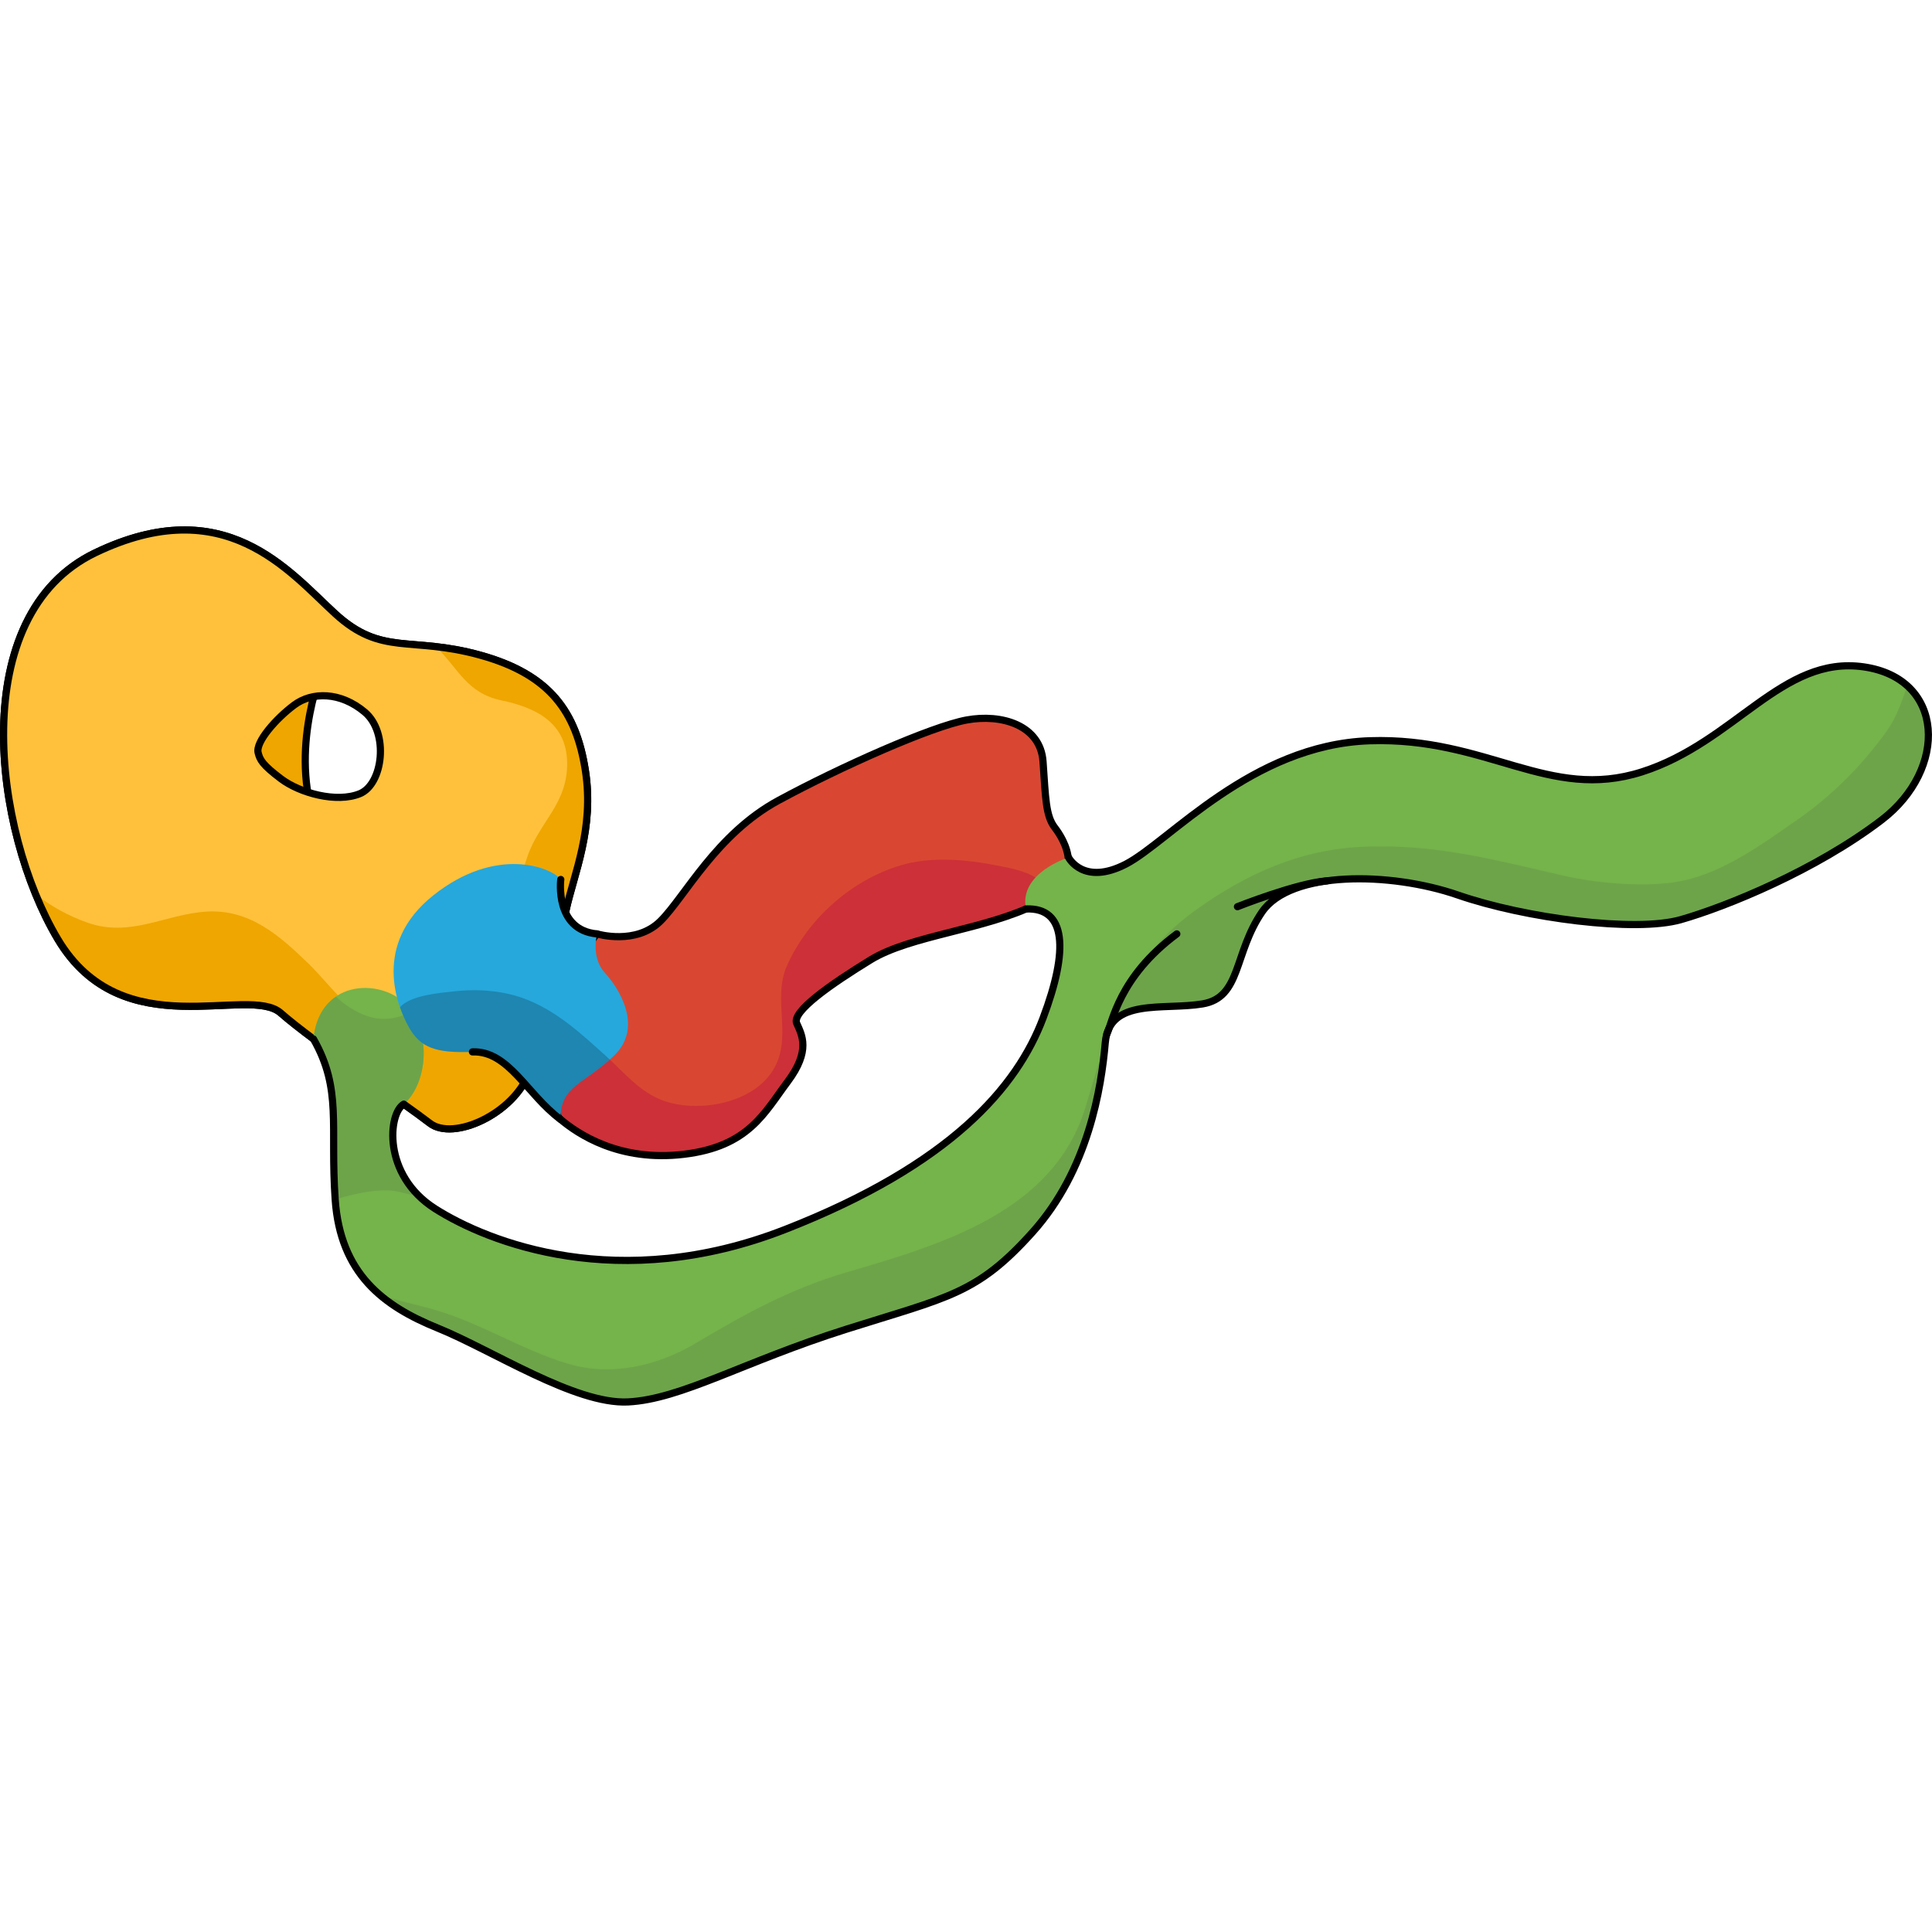
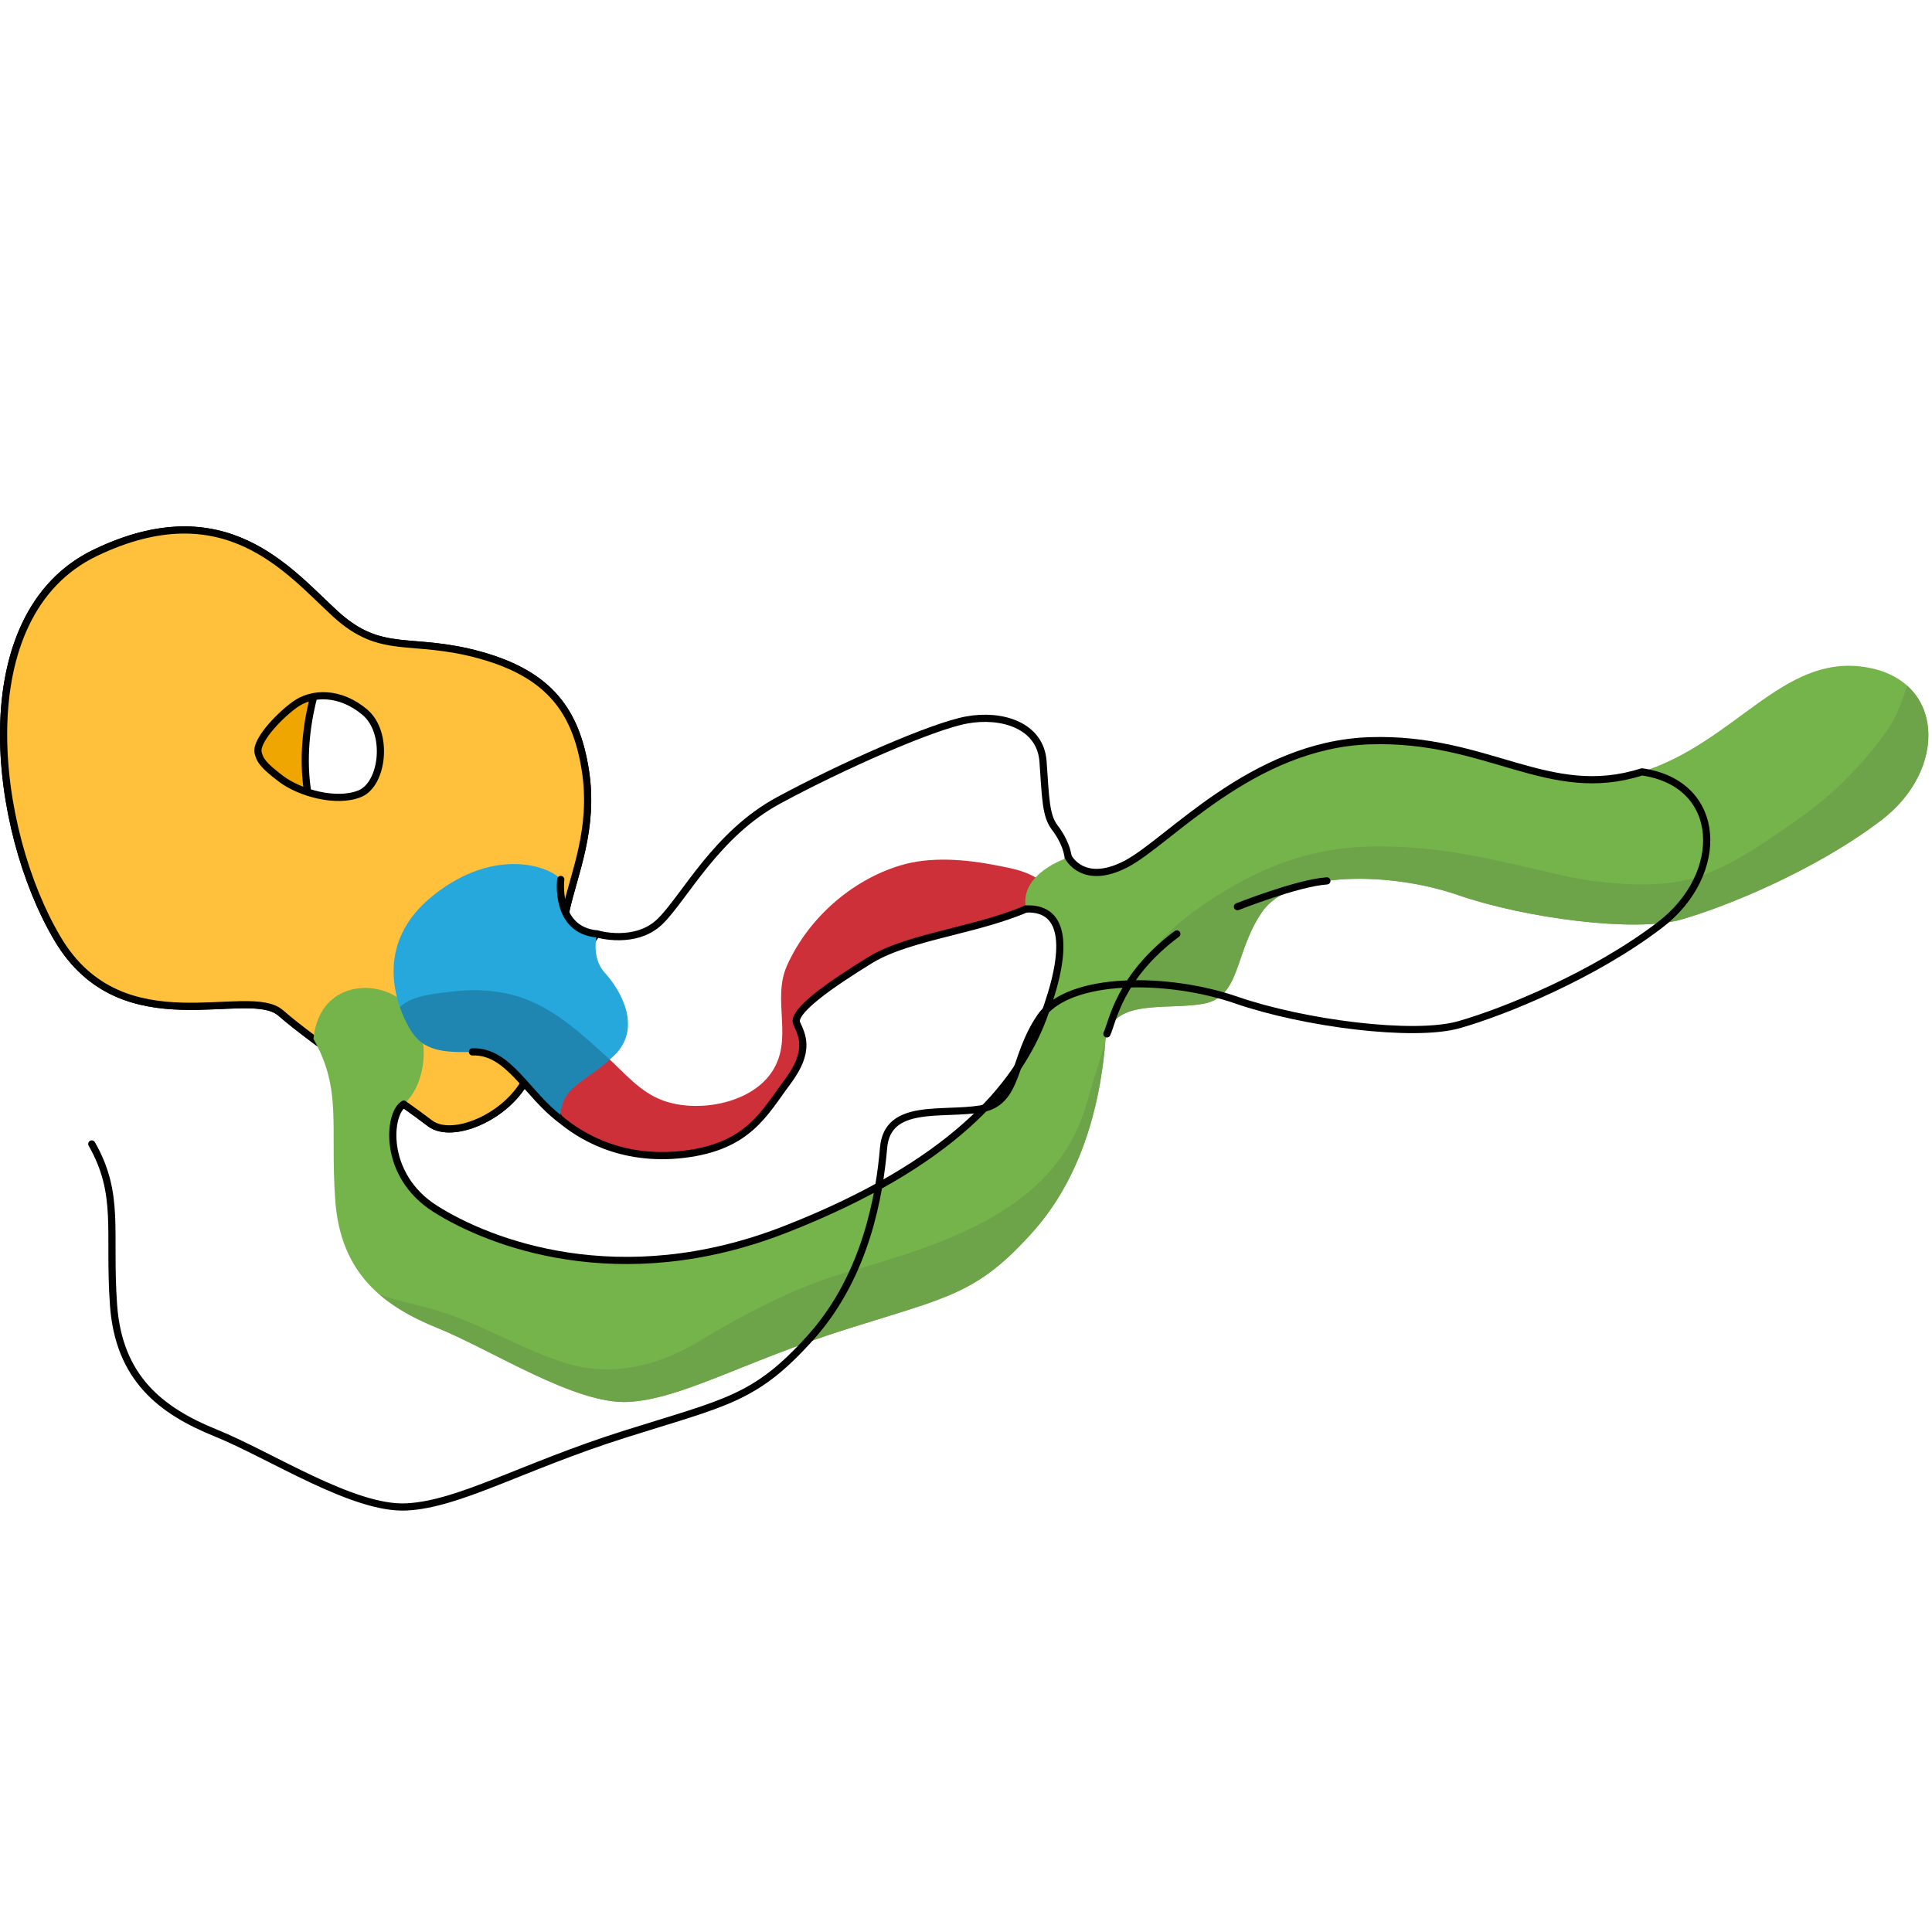
<svg xmlns="http://www.w3.org/2000/svg" version="1.1" id="Layer_1" width="800px" height="800px" viewBox="0 0 276.758 125.946" enable-background="new 0 0 276.758 125.946" xml:space="preserve">
  <g>
    <path fill="#EFA600" d="M46.393,19.923c0,0-4.828,11.082-1.49,21.659s-7.575,8.898-7.575,8.898S23.391,38.895,22.384,37.048   s2.015-16.454,2.351-17.125s15.614-3.525,15.614-3.525" />
    <path fill="none" stroke="#000000" stroke-width="1.028" stroke-linecap="round" stroke-linejoin="round" stroke-miterlimit="10" d="   M46.393,19.923c0,0-4.828,11.082-1.49,21.659s-7.575,8.898-7.575,8.898S23.391,38.895,22.384,37.048s2.015-16.454,2.351-17.125   s15.614-3.525,15.614-3.525" />
    <path fill="none" stroke="#000000" stroke-width="1.028" stroke-linecap="round" stroke-linejoin="round" stroke-miterlimit="10" d="   M81.071,55.033c1.141-5.276,4.086-11.699,2.785-20.056c-1.3-8.357-5.014-13.742-15.042-16.527   c-10.028-2.786-14.114,0.185-20.8-5.944S32.23-5.136,13.66,3.778s-14.671,39.741-5.387,55.34   c9.286,15.599,27.301,6.5,31.942,10.586c4.643,4.086,18.015,13.186,21.356,15.785c3.342,2.601,12.071-1.299,14.299-7.428   C78.1,71.932,79.586,61.903,81.071,55.033z" />
    <path fill="#FFC13B" d="M83.856,34.977c-1.3-8.357-5.014-13.742-15.042-16.527c-10.028-2.786-14.114,0.185-20.8-5.944   S32.23-5.136,13.66,3.778s-14.671,39.741-5.387,55.34c9.286,15.599,27.301,6.5,31.942,10.586   c4.643,4.086,18.015,13.186,21.356,15.785c3.342,2.601,12.071-1.299,14.299-7.428c2.229-6.129,3.715-16.158,5.2-23.028   C82.212,49.756,85.157,43.333,83.856,34.977z M51.546,38.29c-3.339,1.366-8.6-0.101-11.281-2.124   c-2.681-2.023-3.036-2.732-3.288-3.744c-0.387-1.549,2.58-4.907,5.16-6.829s6.627-1.922,10.117,1.012   C55.745,29.539,54.886,36.924,51.546,38.29z" />
-     <path fill="#EFA600" d="M68.814,18.45c-2.431-0.675-4.507-1.009-6.361-1.22c3.279,3.202,4.389,6.641,9.383,7.695   c4.813,1.015,9.327,3.106,9.408,8.926c0.083,5.963-4.055,8.474-5.74,13.593c-2.494,7.577-7.368,21.959-17.26,23.74   C51.397,72.415,48.23,66.53,44.162,62.6c-4.17-4.027-8.414-7.79-14.585-7.416c-5.894,0.357-10.853,3.751-17.016,1.591   c-2.75-0.963-5.249-2.358-7.457-4.085c0.952,2.329,2.019,4.496,3.169,6.428c9.286,15.599,27.301,6.5,31.942,10.586   c4.643,4.086,18.015,13.186,21.356,15.785c3.342,2.601,12.071-1.299,14.299-7.428c2.229-6.129,3.715-16.158,5.2-23.028   c1.141-5.276,4.086-11.699,2.785-20.056C82.557,26.62,78.843,21.235,68.814,18.45z" />
    <path fill="none" stroke="#000000" stroke-width="1.028" stroke-linecap="round" stroke-linejoin="round" stroke-miterlimit="10" d="   M83.856,34.977c-1.3-8.357-5.014-13.742-15.042-16.527c-10.028-2.786-14.114,0.185-20.8-5.944S32.23-5.136,13.66,3.778   s-14.671,39.741-5.387,55.34c9.286,15.599,27.301,6.5,31.942,10.586c4.643,4.086,18.015,13.186,21.356,15.785   c3.342,2.601,12.071-1.299,14.299-7.428c2.229-6.129,3.715-16.158,5.2-23.028C82.212,49.756,85.157,43.333,83.856,34.977z    M51.546,38.29c-3.339,1.366-8.6-0.101-11.281-2.124c-2.681-2.023-3.036-2.732-3.288-3.744c-0.387-1.549,2.58-4.907,5.16-6.829   s6.627-1.922,10.117,1.012C55.745,29.539,54.886,36.924,51.546,38.29z" />
-     <path fill="#D94732" d="M85.529,58.376c0,0,5.573,1.671,9.102-1.857c3.529-3.528,7.986-12.442,16.899-17.27   c8.914-4.828,21.913-10.585,26.927-11.514c5.015-0.929,10.585,0.743,10.956,5.942c0.372,5.2,0.372,7.765,1.672,9.454   c1.3,1.689,4.83,7.26-2.6,10.974c-7.429,3.714-18.014,4.457-23.771,7.985c-5.756,3.528-11.328,7.428-10.585,9.1   s2.042,3.9-1.3,8.357s-5.571,9.284-14.857,10.398c-9.284,1.114-15.214-2.931-17.692-5.014c-2.479-2.082,2.651-13.186,2.651-13.186   S82.557,61.348,85.529,58.376z" />
    <path fill="#CD3038" d="M124.715,62.09c5.757-3.528,16.342-4.271,23.771-7.985c0.82-0.41,1.501-0.844,2.071-1.292   c-0.503-0.994-1.186-1.843-2.081-2.427c-1.646-1.072-3.71-1.43-5.61-1.803c-4.466-0.878-9.533-1.353-13.958,0   c-6.986,2.136-13.14,7.592-16.158,14.299c-2.28,5.066,1.115,10.689-2.349,15.508c-3.153,4.388-10.555,5.596-15.358,3.876   c-3.406-1.219-5.635-4.051-8.241-6.401c-1.357-1.225-2.704-2.449-4.103-3.598c-0.973,2.214-4.575,10.852-2.418,12.664   c2.479,2.083,8.408,6.128,17.692,5.014c9.286-1.114,11.516-5.941,14.857-10.398s2.043-6.686,1.3-8.357   S118.959,65.619,124.715,62.09z" />
    <path fill="none" stroke="#000000" stroke-width="1.028" stroke-linecap="round" stroke-linejoin="round" stroke-miterlimit="10" d="   M85.529,58.376c0,0,5.573,1.671,9.102-1.857c3.529-3.528,7.986-12.442,16.899-17.27c8.914-4.828,21.913-10.585,26.927-11.514   c5.015-0.929,10.585,0.743,10.956,5.942c0.372,5.2,0.372,7.765,1.672,9.454c1.3,1.689,4.83,7.26-2.6,10.974   c-7.429,3.714-18.014,4.457-23.771,7.985c-5.756,3.528-11.328,7.428-10.585,9.1s2.042,3.9-1.3,8.357s-5.571,9.284-14.857,10.398   c-9.284,1.114-15.214-2.931-17.692-5.014c-2.479-2.082,2.651-13.186,2.651-13.186S82.557,61.348,85.529,58.376z" />
    <path fill="#75B34B" d="M153.067,47.42c0,0,2.104,4.125,8.232,0.948c6.128-3.177,18.013-17.104,34.912-17.662   c16.898-0.557,25.627,8.729,38.997,4.457c13.371-4.271,20.057-16.713,31.756-15.042c11.7,1.671,12.071,14.67,2.601,21.913   s-22.284,12.442-28.784,14.299c-6.501,1.857-22.285-0.186-31.941-3.528c-9.657-3.342-23.955-3.528-28.041,2.415   c-4.086,5.942-2.971,12.256-8.543,13.185c-5.571,0.928-13.37-0.928-13.928,5.57c-0.558,6.5-2.415,18.201-10.4,27.114   c-7.985,8.914-12.073,9.288-26.744,13.931c-14.671,4.642-23.634,10.028-31.224,10.399c-7.589,0.371-19.474-7.428-27.273-10.585   c-7.799-3.157-13.927-7.8-14.67-18.385c-0.743-10.586,1.016-15.781-3.114-23.026c0.885-8.916,10.354-8.73,13.697-4.459   c3.343,4.271,2.39,11.068-0.755,13.798c-2.216,1.244-3.145,10.125,4.47,14.97c7.613,4.845,26.369,12.271,50.14,2.987   c23.771-9.285,33.244-20.43,36.958-30.271c3.715-9.842,3.302-15.879-2.435-15.646C145.884,49.649,153.067,47.42,153.067,47.42z" />
    <g>
      <path fill="#6DA44A" d="M121.184,115.02c14.671-4.643,18.759-5.017,26.744-13.931c7.985-8.913,9.843-20.614,10.4-27.114    c0-0.002,0.001-0.004,0.001-0.006c-0.972,2.925-1.846,6.012-2.845,9.275c-4.556,14.879-20.403,19.578-34.151,23.592    c-7.994,2.334-14.604,5.969-21.652,10.166c-5.461,3.251-12.053,4.81-18.288,2.96c-6.46-1.916-12.401-5.765-19.076-7.723    c-2.578-0.757-5.346-1.276-7.939-2.201c2.347,2.023,5.19,3.533,8.31,4.796c7.8,3.157,19.685,10.956,27.273,10.585    C97.55,125.048,106.513,119.662,121.184,115.02z" />
      <path fill="#6DA44A" d="M240.781,56.333c6.5-1.857,19.313-7.057,28.784-14.299c7.315-5.595,8.752-14.62,3.638-19.209    c-0.77,2.37-1.618,4.688-2.979,6.572c-3.527,4.881-7.695,9.099-12.642,12.545c-5.002,3.486-10.651,7.647-16.75,8.865    c-4.922,0.983-12.09,0.33-17.015-0.803c-9.857-2.267-18.063-4.508-28.387-4.114c-9.057,0.346-16.813,3.82-24.164,9.09    c-6.461,4.631-9.636,10.023-11.966,16.216c2.356-3.129,8.398-2.031,12.955-2.791c5.572-0.929,4.457-7.243,8.543-13.185    c4.086-5.942,18.384-5.757,28.041-2.415C218.496,56.148,234.28,58.191,240.781,56.333z" />
    </g>
-     <path fill="#6DA44A" d="M55.688,95.12c1.451,0.057,2.938,0.69,4.344,0.797c-5.089-4.973-4.148-12.053-2.187-13.154   c3.038-2.637,4.019-9.064,1.067-13.35c-0.548,0.363-1.141,0.665-1.818,0.849c-2.613,0.71-4.818,0.03-7.004-1.354   c-0.718-0.455-1.358-0.988-1.979-1.531c-1.657,1.136-2.914,3.077-3.209,6.048c4.122,7.23,2.379,12.422,3.11,22.965   C50.518,95.732,53.019,95.015,55.688,95.12z" />
    <path fill="none" stroke="#000000" stroke-width="1.028" stroke-linecap="round" stroke-linejoin="round" stroke-miterlimit="10" d="   M57.845,82.762c-2.216,1.244-3.145,10.125,4.47,14.97c7.613,4.845,26.369,12.271,50.14,2.987   c23.771-9.285,33.244-20.43,36.958-30.271c3.715-9.842,3.302-15.879-2.435-15.646" />
-     <path fill="none" stroke="#000000" stroke-width="1.028" stroke-linecap="round" stroke-linejoin="round" stroke-miterlimit="10" d="   M153.067,47.42c0,0,2.104,4.125,8.232,0.948c6.128-3.177,18.013-17.104,34.912-17.662c16.898-0.557,25.627,8.729,38.997,4.457   c13.371-4.271,20.057-16.713,31.756-15.042c11.7,1.671,12.071,14.67,2.601,21.913s-22.284,12.442-28.784,14.299   c-6.501,1.857-22.285-0.186-31.941-3.528c-9.657-3.342-23.955-3.528-28.041,2.415c-4.086,5.942-2.971,12.256-8.543,13.185   c-5.571,0.928-13.37-0.928-13.928,5.57c-0.558,6.5-2.415,18.201-10.4,27.114c-7.985,8.914-12.073,9.288-26.744,13.931   c-14.671,4.642-23.634,10.028-31.224,10.399c-7.589,0.371-19.474-7.428-27.273-10.585c-7.799-3.157-13.927-7.8-14.67-18.385   c-0.743-10.586,1.016-15.781-3.114-23.026" />
+     <path fill="none" stroke="#000000" stroke-width="1.028" stroke-linecap="round" stroke-linejoin="round" stroke-miterlimit="10" d="   M153.067,47.42c0,0,2.104,4.125,8.232,0.948c6.128-3.177,18.013-17.104,34.912-17.662c16.898-0.557,25.627,8.729,38.997,4.457   c11.7,1.671,12.071,14.67,2.601,21.913s-22.284,12.442-28.784,14.299   c-6.501,1.857-22.285-0.186-31.941-3.528c-9.657-3.342-23.955-3.528-28.041,2.415c-4.086,5.942-2.971,12.256-8.543,13.185   c-5.571,0.928-13.37-0.928-13.928,5.57c-0.558,6.5-2.415,18.201-10.4,27.114c-7.985,8.914-12.073,9.288-26.744,13.931   c-14.671,4.642-23.634,10.028-31.224,10.399c-7.589,0.371-19.474-7.428-27.273-10.585c-7.799-3.157-13.927-7.8-14.67-18.385   c-0.743-10.586,1.016-15.781-3.114-23.026" />
    <g>
      <path fill="#26A8DC" d="M80.33,50.577c0,0-0.929,7.242,5.199,7.799c0,0-0.929,3.343,1.113,5.571    c2.044,2.229,5.572,7.799,1.302,11.885c-4.271,4.086-7.715,4.271-7.664,9.1c-4.778-3.528-7.404-9.842-12.604-9.656    s-7.43-0.558-9.101-3.529c-1.671-2.971-5.359-11.885,3.555-18.941C71.044,45.749,78.913,48.79,80.33,50.577z" />
      <path opacity="0.2" d="M67.677,75.276c5.199-0.186,7.825,6.128,12.604,9.656c-0.049-4.601,3.078-4.994,7.068-8.555    c-0.183-0.172-0.362-0.345-0.548-0.512c-3.447-3.109-6.809-6.243-11.18-8.022c-3.294-1.341-7.06-1.636-10.562-1.237    c-1.958,0.223-6.177,0.506-7.768,2.271c0.418,1.204,0.903,2.192,1.284,2.87C60.247,74.718,62.478,75.461,67.677,75.276z" />
      <path fill="none" stroke="#000000" stroke-width="1.028" stroke-linecap="round" stroke-linejoin="round" stroke-miterlimit="10" d="    M80.28,84.932c-4.778-3.528-7.404-9.842-12.604-9.656" />
      <path fill="none" stroke="#000000" stroke-width="1.028" stroke-linecap="round" stroke-linejoin="round" stroke-miterlimit="10" d="    M80.33,50.577c0,0-0.929,7.242,5.199,7.799" />
    </g>
    <path fill="none" stroke="#000000" stroke-width="1.028" stroke-linecap="round" stroke-linejoin="round" stroke-miterlimit="10" d="   M158.563,72.7c0.78-1.572,1.68-8.131,10.014-14.323" />
    <path fill="none" stroke="#000000" stroke-width="1.028" stroke-linecap="round" stroke-linejoin="round" stroke-miterlimit="10" d="   M177.264,54.477c0,0,8.558-3.401,12.813-3.697" />
  </g>
</svg>